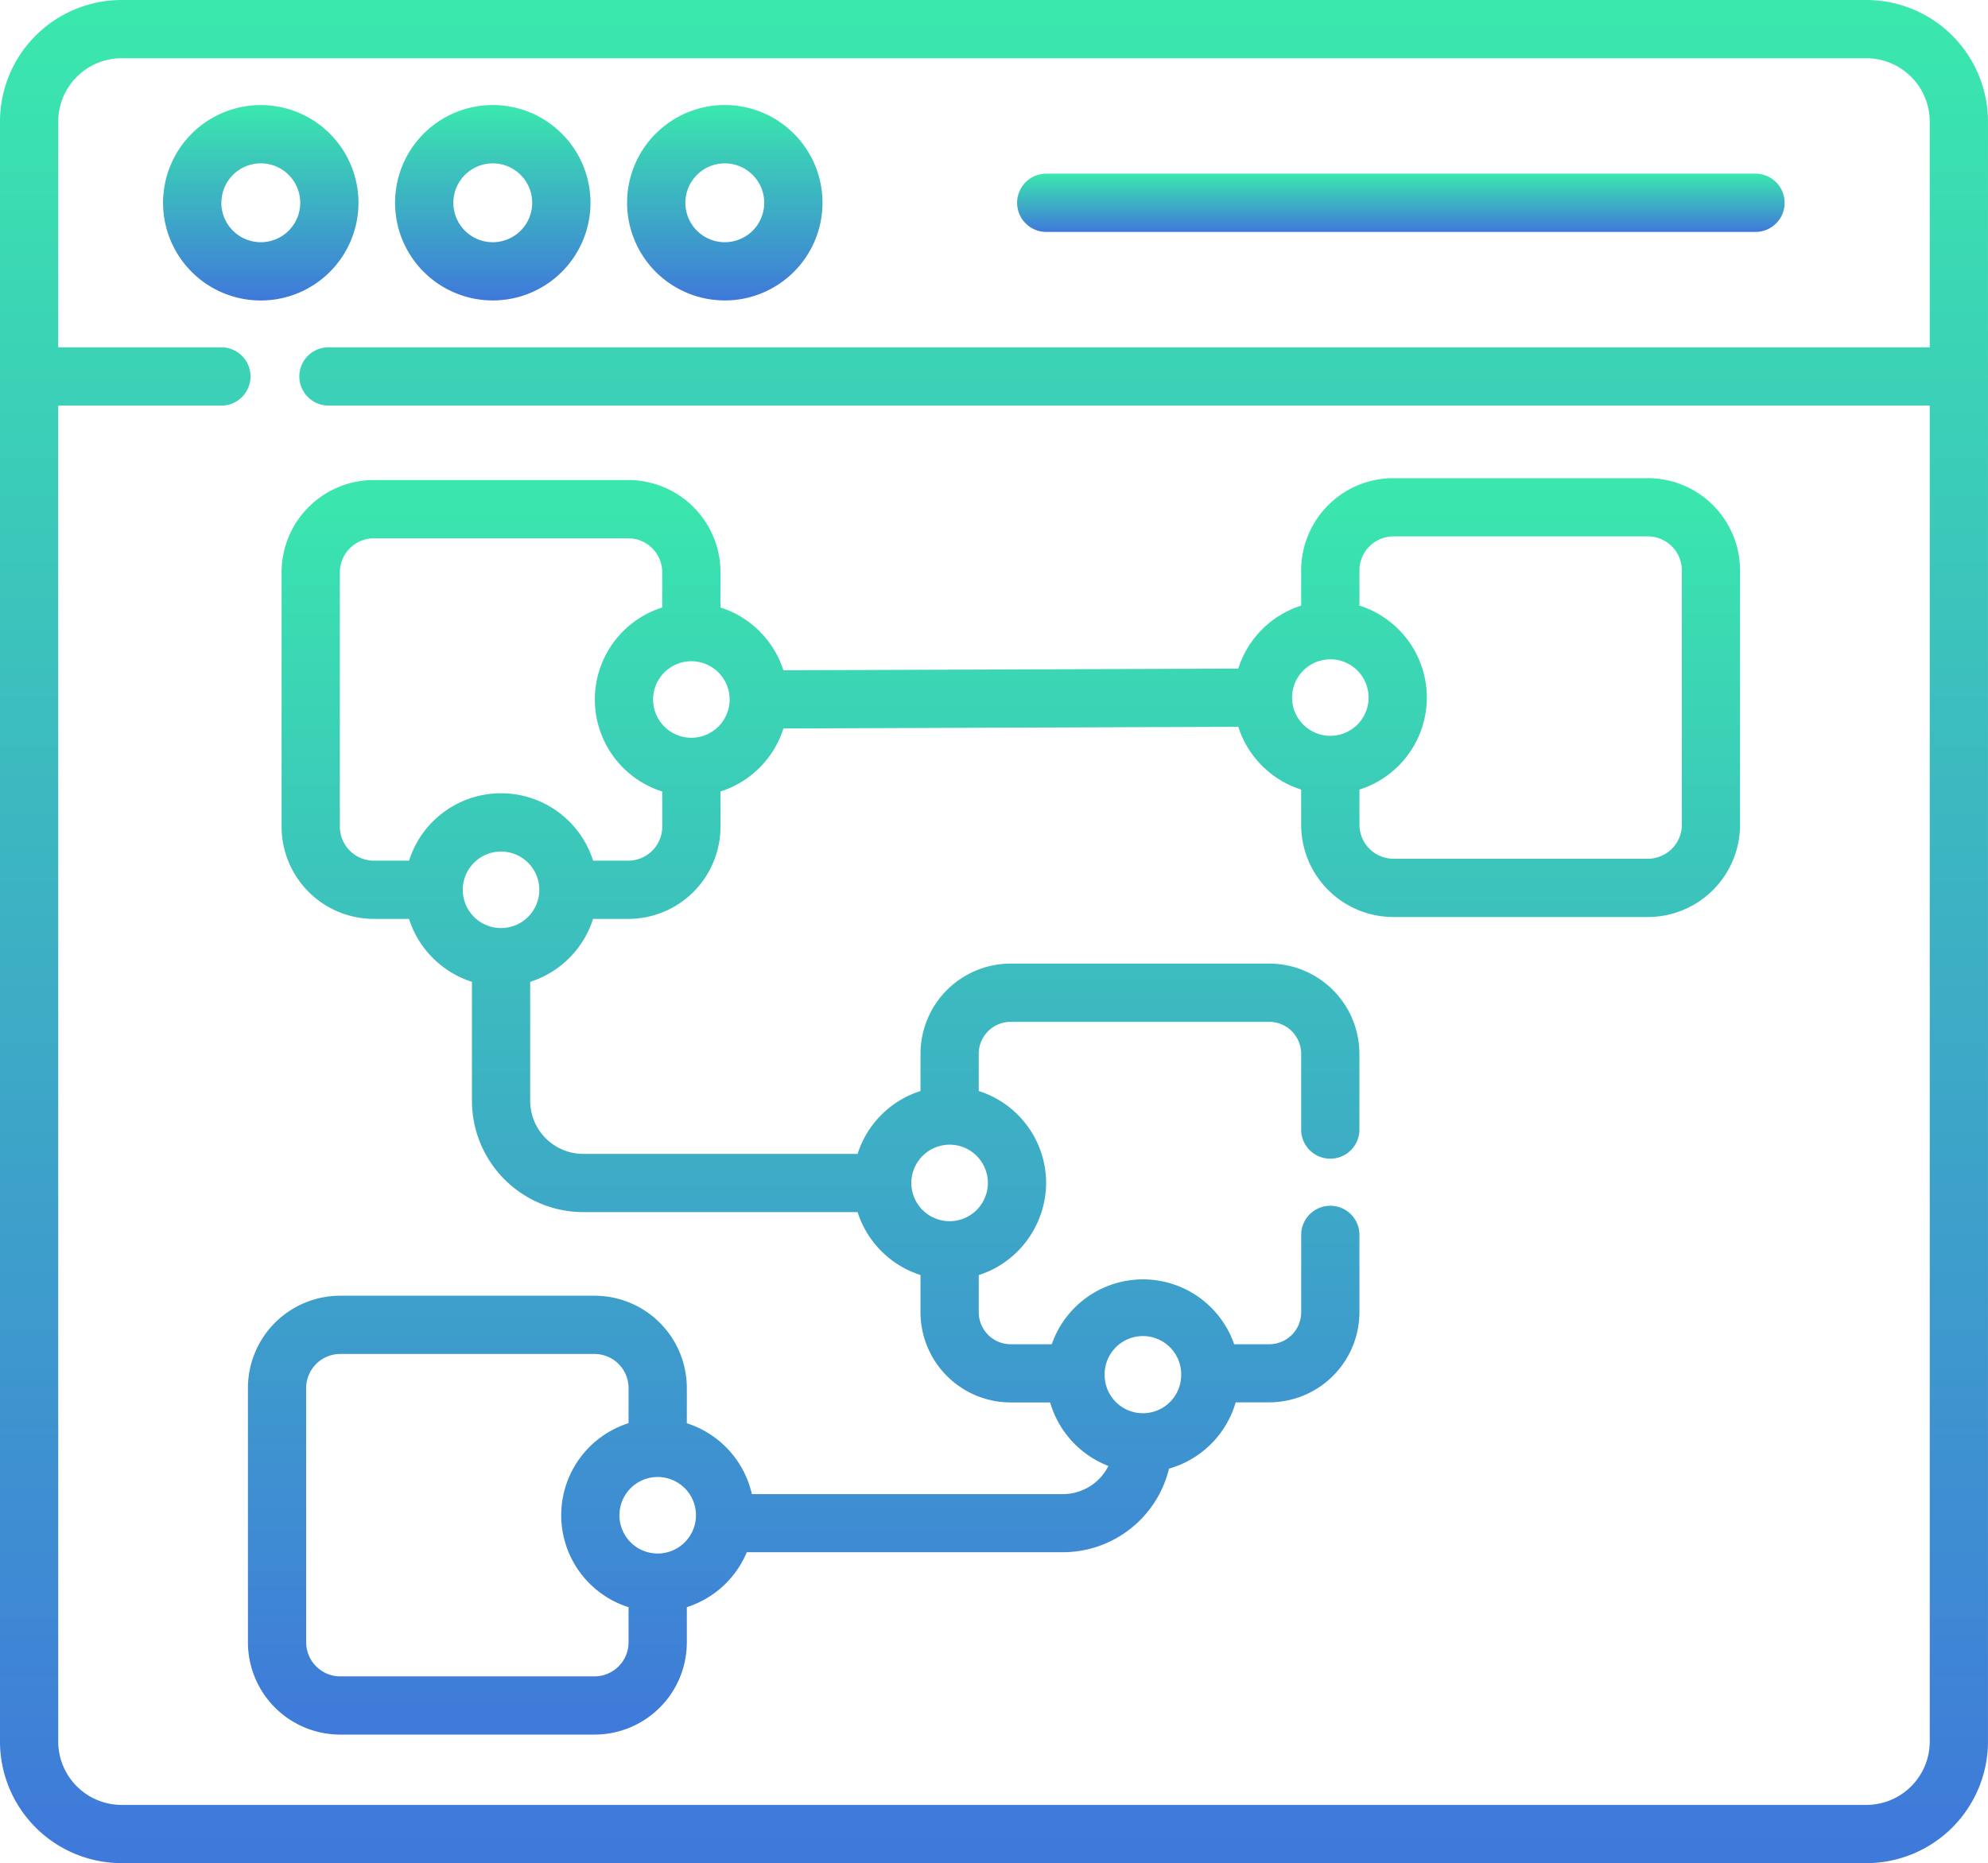
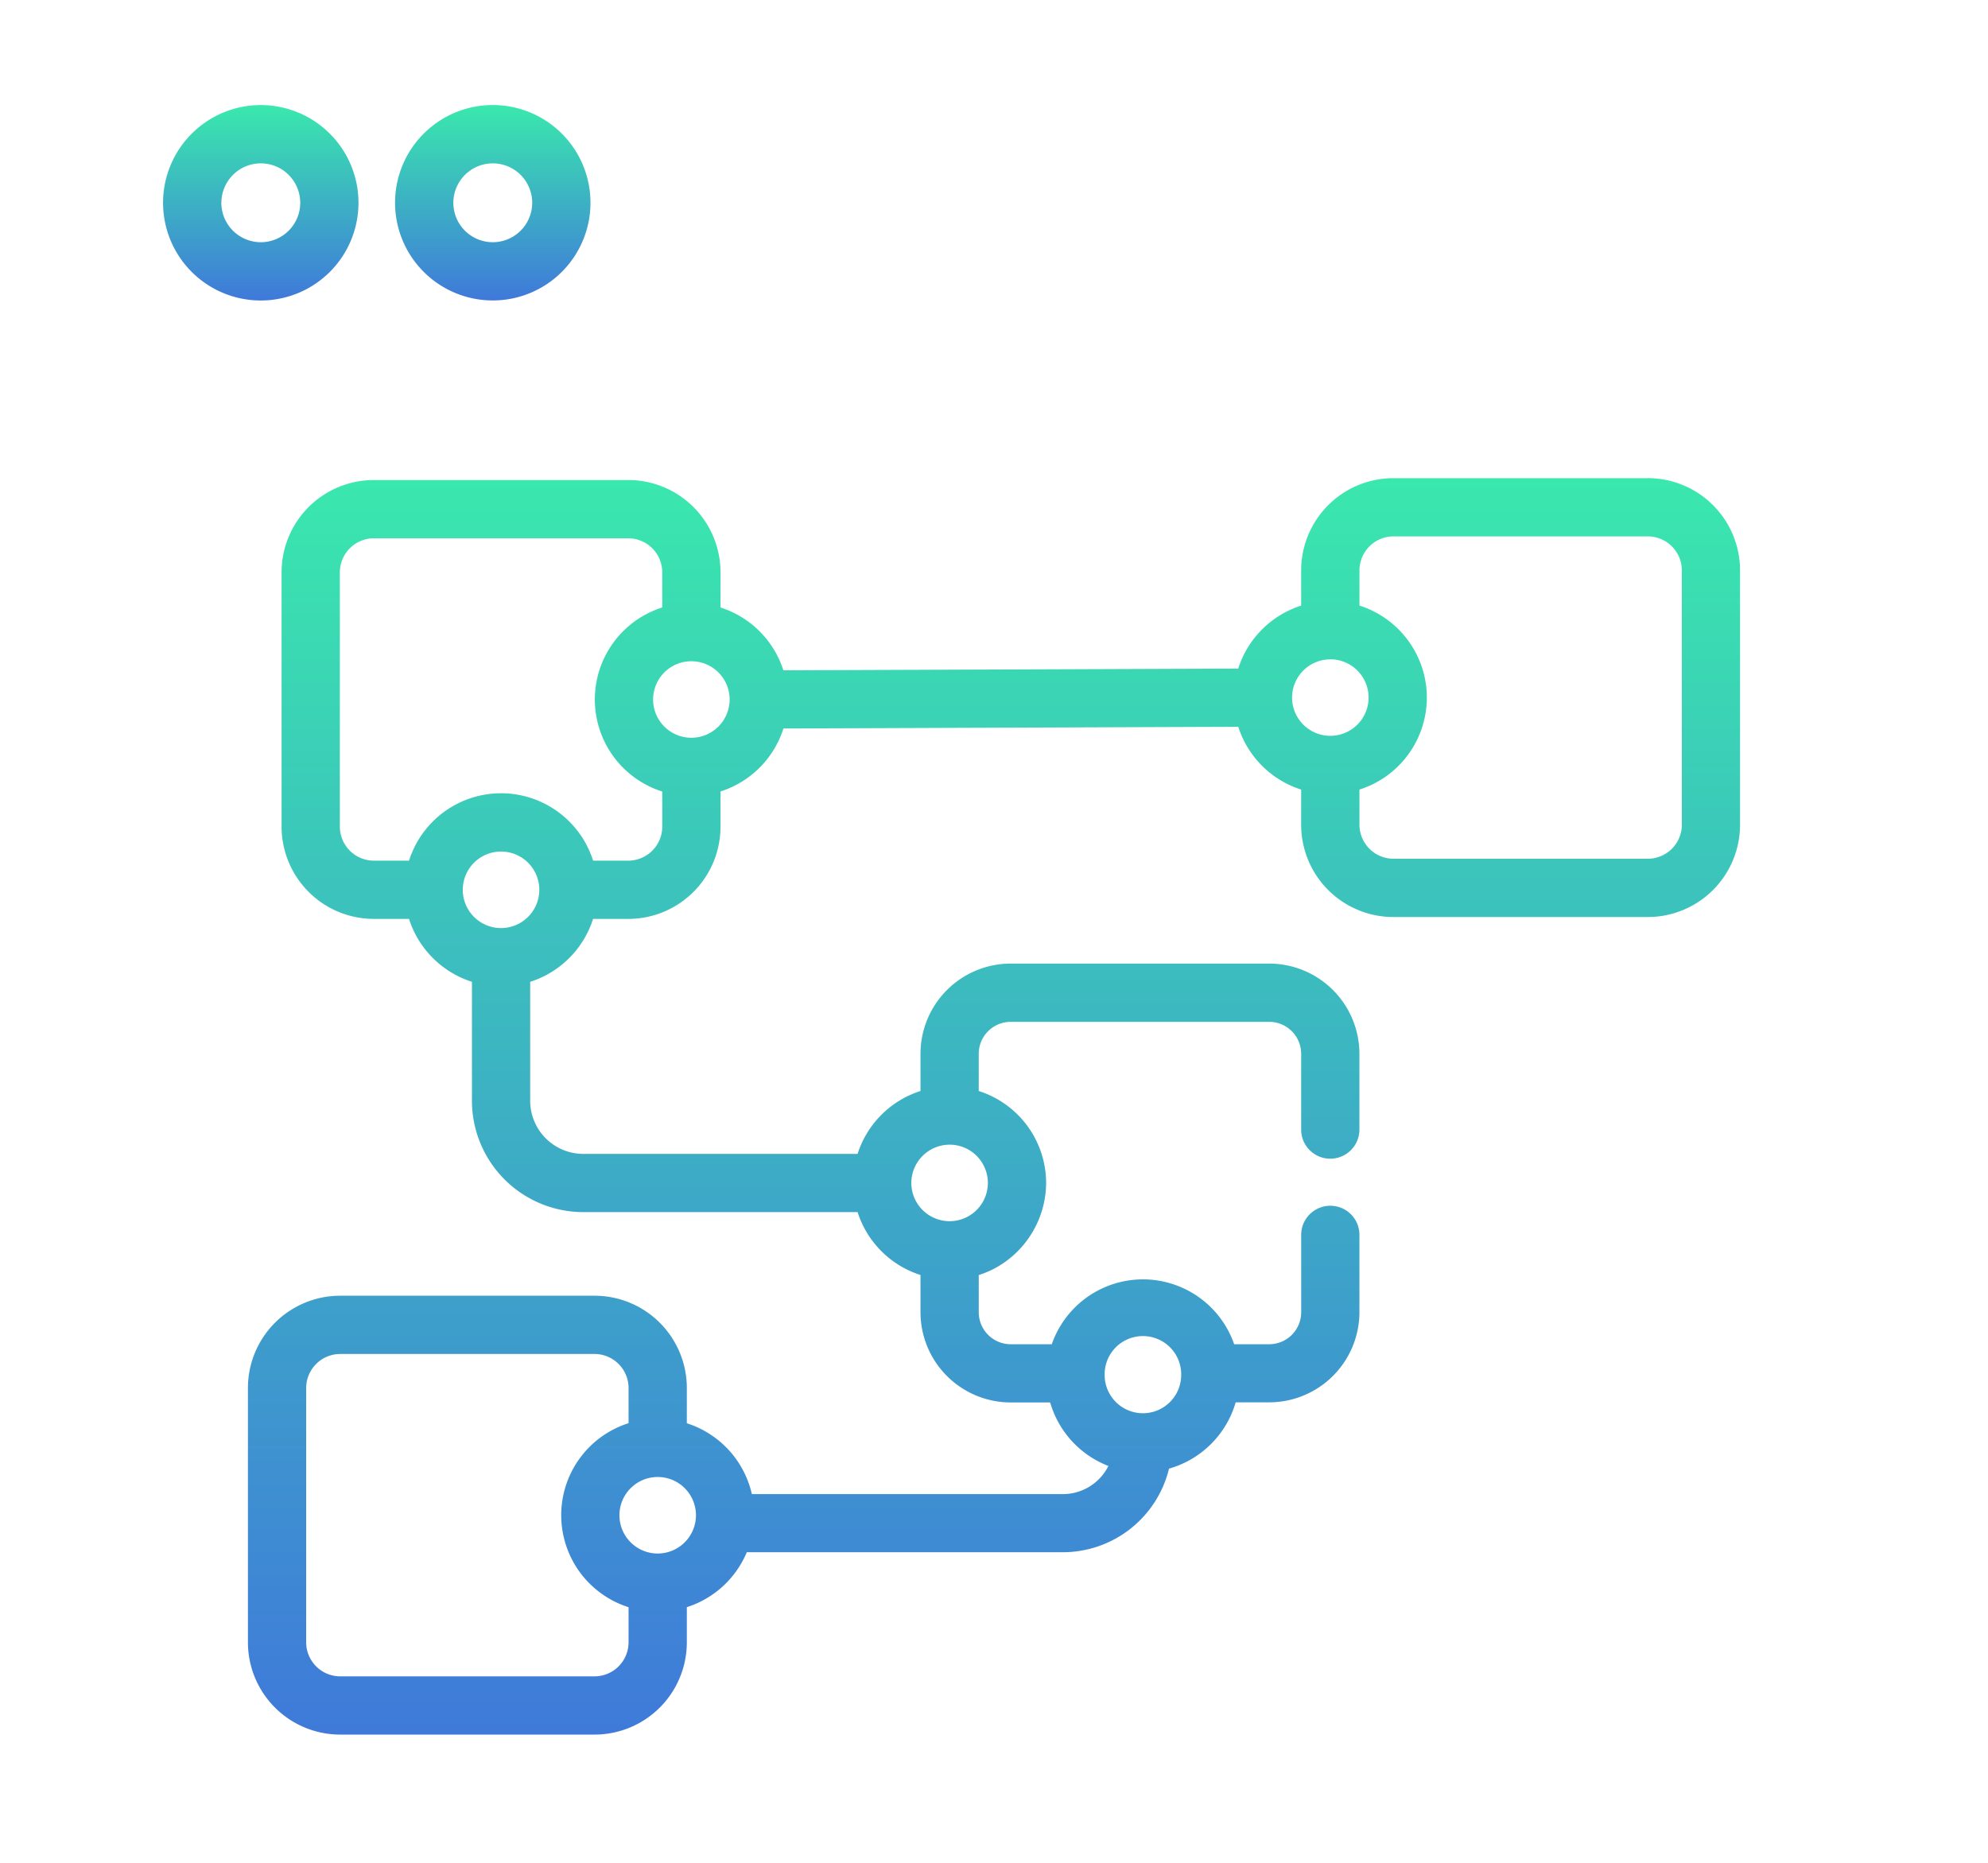
<svg xmlns="http://www.w3.org/2000/svg" width="87.488" height="82" viewBox="0 0 87.488 82">
  <defs>
    <linearGradient id="linear-gradient" x1=".5" x2=".5" y2="1" gradientUnits="objectBoundingBox">
      <stop offset="0" stop-color="#3ae8ad" />
      <stop offset="1" stop-color="#3f79da" />
    </linearGradient>
    <style>
            .cls-1{fill:url(#linear-gradient)}
        </style>
  </defs>
  <g id="ux" transform="translate(-.001 -.5)">
    <path id="Path_14646" d="M50.6 31.876a4.3 4.3 0 1 0-4.3 4.3 4.3 4.3 0 0 0 4.3-4.3zm-6.033 0a1.735 1.735 0 1 1 1.733 1.735 1.737 1.737 0 0 1-1.735-1.735zm0 0" class="cls-1" transform="translate(-34.823 -22.451)" />
    <path id="Path_14647" d="M106.06 36.174a4.3 4.3 0 1 0-4.3-4.3 4.3 4.3 0 0 0 4.3 4.3zm0-6.033a1.735 1.735 0 1 1-1.735 1.735 1.737 1.737 0 0 1 1.735-1.735zm0 0" class="cls-1" transform="translate(-84.373 -22.451)" />
-     <path id="Path_14648" d="M165.818 36.174a4.3 4.3 0 1 0-4.3-4.3 4.3 4.3 0 0 0 4.3 4.3zm0-6.033a1.735 1.735 0 1 1-1.735 1.735 1.737 1.737 0 0 1 1.735-1.735zm0 0" class="cls-1" transform="translate(-133.92 -22.451)" />
-     <path id="Path_14649" d="M263.45 47.794h31.213a1.282 1.282 0 0 0 0-2.563H263.45a1.282 1.282 0 1 0 0 2.563zm0 0" class="cls-1" transform="translate(-217.37 -37.087)" />
-     <path id="Path_14650" d="M82.137.5H5.352A5.357 5.357 0 0 0 0 5.851v71.3A5.358 5.358 0 0 0 5.352 82.5h76.785a5.358 5.358 0 0 0 5.351-5.351V5.851A5.357 5.357 0 0 0 82.137.5zm0 79.437H5.352a2.791 2.791 0 0 1-2.788-2.788V18.35h7.144a1.282 1.282 0 1 0 0-2.563H2.564V5.851a2.791 2.791 0 0 1 2.788-2.788h76.785a2.791 2.791 0 0 1 2.788 2.788v9.935H14.492a1.282 1.282 0 1 0 0 2.563h70.433v58.8a2.791 2.791 0 0 1-2.788 2.788zm0 0" class="cls-1" />
    <path id="Path_14651" d="M125.463 123.66h-11.2a4.062 4.062 0 0 0-4.058 4.058v1.551a4.268 4.268 0 0 0-2.769 2.772l-20.017.075a4.268 4.268 0 0 0-2.767-2.764V127.8a4.062 4.062 0 0 0-4.058-4.058h-11.2a4.062 4.062 0 0 0-4.058 4.058V139a4.062 4.062 0 0 0 4.058 4.057h1.55a4.266 4.266 0 0 0 2.769 2.769v5.236a4.905 4.905 0 0 0 4.9 4.9h12.072a4.267 4.267 0 0 0 2.768 2.768v1.639a3.974 3.974 0 0 0 3.97 3.97h1.736a4.264 4.264 0 0 0 2.564 2.795 2.242 2.242 0 0 1-2 1.239H86.032a4.264 4.264 0 0 0-2.862-3.118V163.7a4.062 4.062 0 0 0-4.058-4.058h-11.2a4.062 4.062 0 0 0-4.057 4.058v11.2a4.061 4.061 0 0 0 4.057 4.057h11.2a4.062 4.062 0 0 0 4.058-4.057v-1.551a4.269 4.269 0 0 0 2.639-2.418H99.72a4.812 4.812 0 0 0 4.67-3.679 4.265 4.265 0 0 0 2.934-2.918h1.476a3.974 3.974 0 0 0 3.97-3.969V157a1.282 1.282 0 1 0-2.563 0v3.371a1.408 1.408 0 0 1-1.406 1.406h-1.544a4.248 4.248 0 0 0-8.026 0h-1.808a1.408 1.408 0 0 1-1.406-1.406v-1.639a4.2 4.2 0 0 0 .784-.339 4.3 4.3 0 0 0 2.181-3.711 4.255 4.255 0 0 0-2.966-4.05v-1.638a1.408 1.408 0 0 1 1.406-1.406H108.8a1.408 1.408 0 0 1 1.406 1.406v3.371a1.282 1.282 0 0 0 2.563 0v-3.371a3.974 3.974 0 0 0-3.97-3.97H97.423a3.974 3.974 0 0 0-3.97 3.97v1.638a4.267 4.267 0 0 0-2.768 2.768H78.614a2.34 2.34 0 0 1-2.338-2.337v-5.236a4.267 4.267 0 0 0 2.768-2.769h1.551A4.061 4.061 0 0 0 84.652 139v-1.551a4.265 4.265 0 0 0 2.769-2.772l20.017-.075a4.266 4.266 0 0 0 2.767 2.764v1.551a4.062 4.062 0 0 0 4.058 4.058h11.2a4.062 4.062 0 0 0 4.057-4.058v-11.2a4.062 4.062 0 0 0-4.057-4.058zm-43.575 47.328a1.684 1.684 0 1 1 1.684-1.684 1.686 1.686 0 0 1-1.684 1.684zm-1.282 3.912a1.5 1.5 0 0 1-1.494 1.494h-11.2a1.5 1.5 0 0 1-1.494-1.494v-11.2a1.5 1.5 0 0 1 1.494-1.494h11.2a1.5 1.5 0 0 1 1.494 1.494v1.551a4.249 4.249 0 0 0 0 8.1zm24.319-11.729a1.684 1.684 0 0 1-3.367 0 1.685 1.685 0 1 1 3.367.005zm-9.935-10.158a1.684 1.684 0 1 1-1.94 1.665 1.688 1.688 0 0 1 1.94-1.665zm-11.62-17.928a1.684 1.684 0 1 1 1.684-1.684 1.686 1.686 0 0 1-1.684 1.684zm-8.376 8.376a1.684 1.684 0 1 1 1.684-1.685 1.686 1.686 0 0 1-1.684 1.685zM82.089 139a1.5 1.5 0 0 1-1.494 1.494h-1.55a4.248 4.248 0 0 0-8.1 0h-1.55A1.5 1.5 0 0 1 67.9 139v-11.2a1.5 1.5 0 0 1 1.494-1.494h11.2a1.5 1.5 0 0 1 1.494 1.494v1.551a4.248 4.248 0 0 0 0 8.1zm29.4-7.368a1.684 1.684 0 1 1-1.684 1.684 1.686 1.686 0 0 1 1.682-1.682zm15.47 7.284a1.5 1.5 0 0 1-1.494 1.494h-11.2a1.5 1.5 0 0 1-1.494-1.494v-1.551a4.251 4.251 0 0 0 2.96-4.267 4.257 4.257 0 0 0-2.96-3.831v-1.551a1.5 1.5 0 0 1 1.494-1.494h11.2a1.5 1.5 0 0 1 1.494 1.494zm0 0" class="cls-1" transform="translate(-52.943 -102.115)" />
  </g>
</svg>